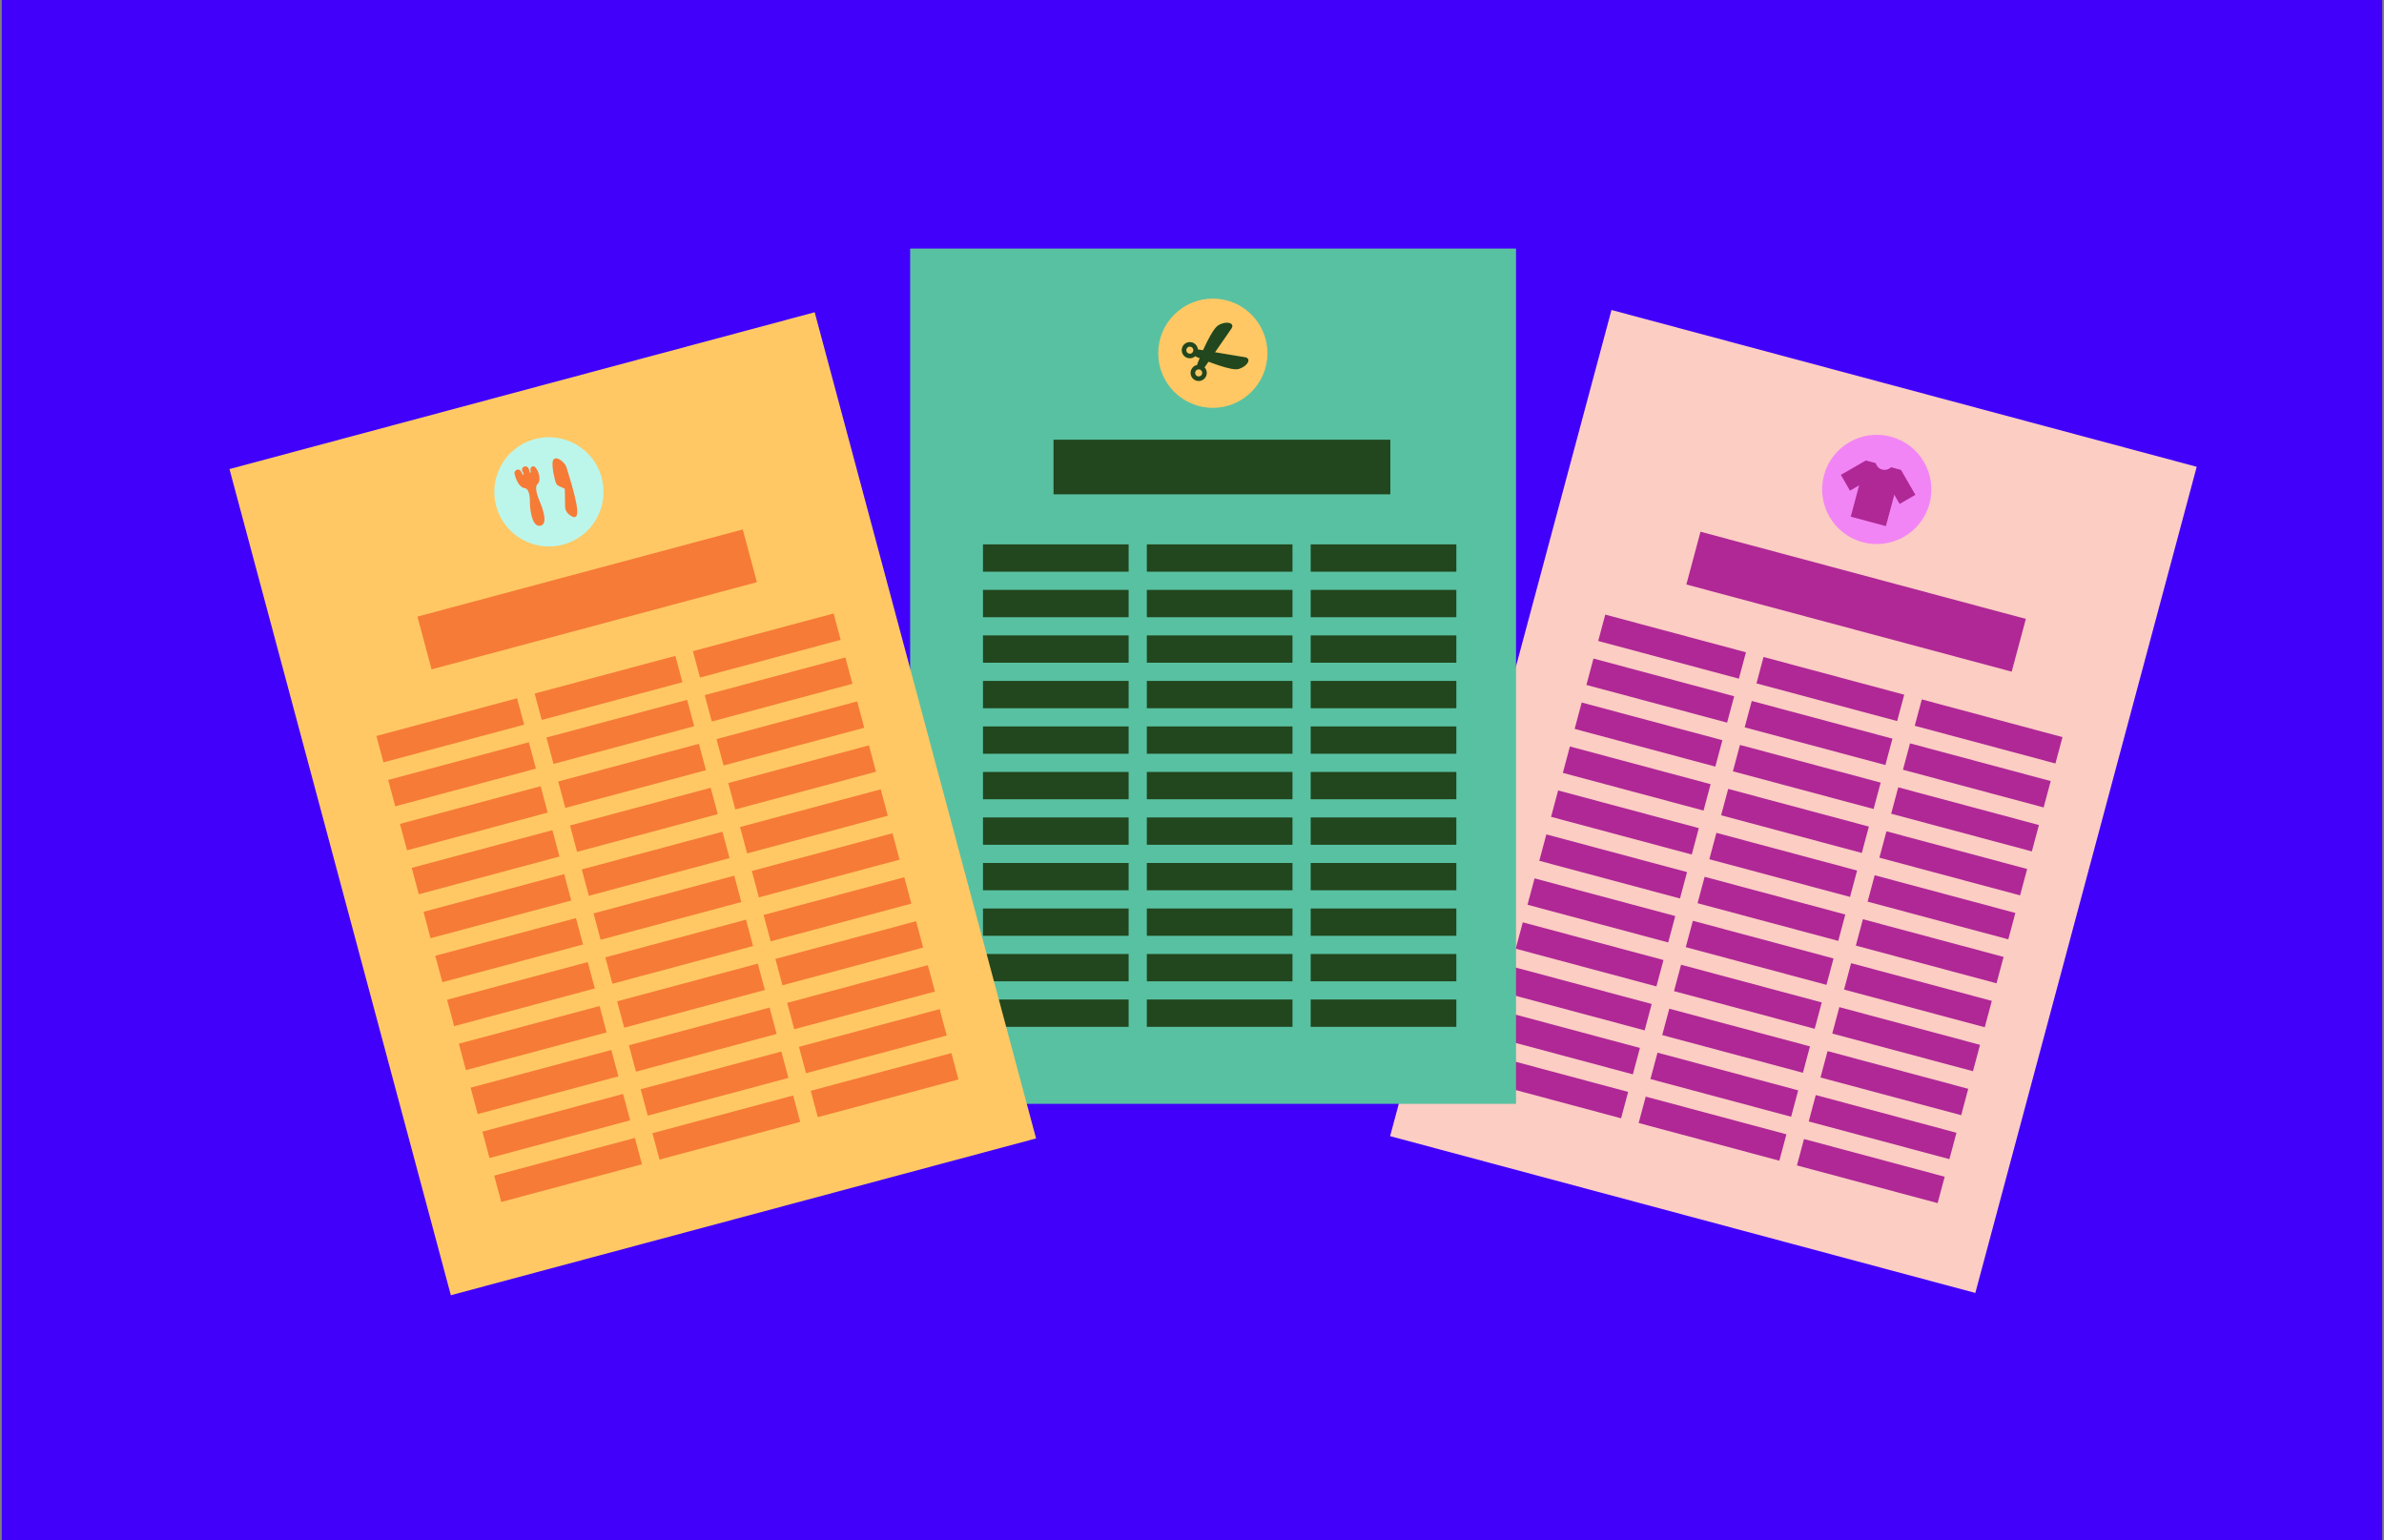
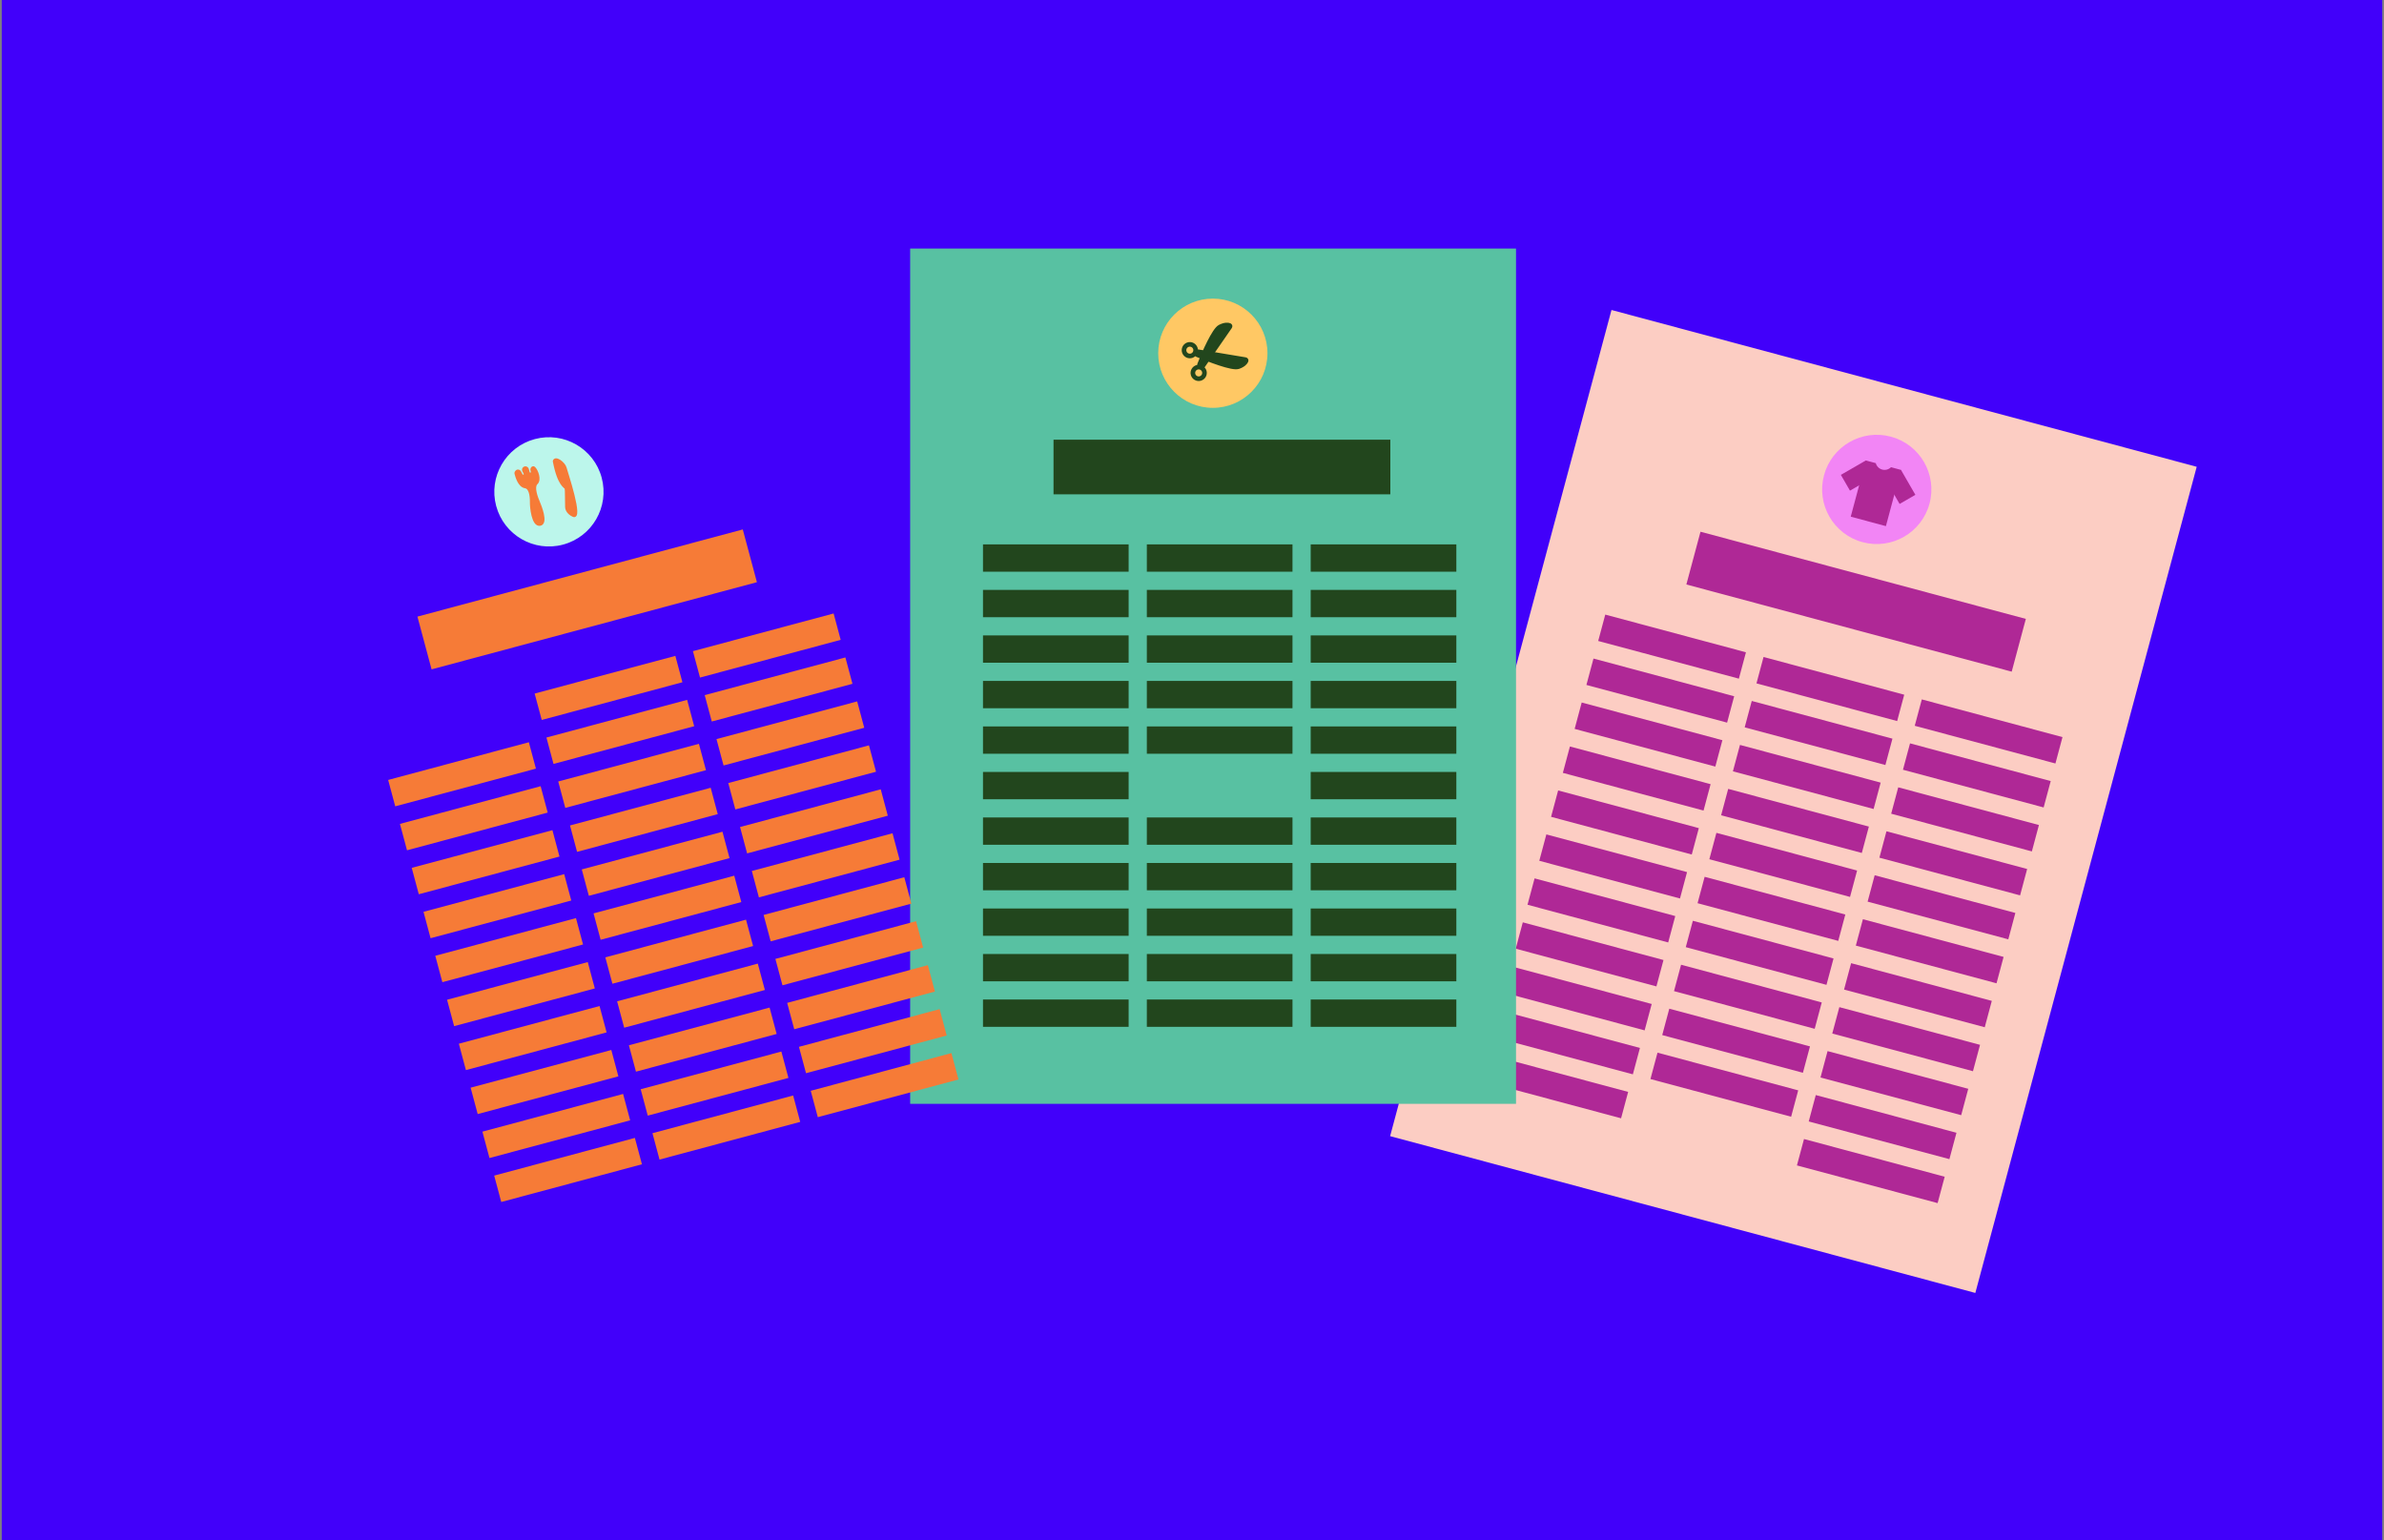
<svg xmlns="http://www.w3.org/2000/svg" width="681" height="440" viewBox="0 0 681 440" fill="none">
  <rect x="0" y="0" width="681" height="440" fill="#808080" stroke="none" />
  <rect width="680" height="440" transform="translate(0.5)" fill="#4100FA" />
  <rect x="460.329" y="88.553" width="173.067" height="244.33" transform="rotate(15 460.329 88.553)" fill="#FCCDC3" />
  <circle cx="536.104" cy="139.813" r="15.602" transform="rotate(15 536.104 139.813)" fill="#F285F5" />
  <rect x="538.518" y="136.832" width="5.201" height="8.227" transform="rotate(-30 538.518 136.832)" fill="#AF2896" />
  <rect x="532.974" y="131.541" width="5.201" height="8.227" transform="rotate(60 532.974 131.541)" fill="#AF2896" />
  <path fill-rule="evenodd" clip-rule="evenodd" d="M535.821 132.302L532.974 131.539L528.67 147.601L538.717 150.293L543.021 134.231L540.174 133.468C539.538 134.103 538.591 134.391 537.661 134.142C536.731 133.893 536.054 133.17 535.821 132.302Z" fill="#AF2896" />
  <rect x="458.55" y="175.568" width="41.605" height="7.801" transform="rotate(15 458.55 175.568)" fill="#AF2896" />
  <rect x="503.761" y="187.682" width="41.605" height="7.801" transform="rotate(15 503.761 187.682)" fill="#AF2896" />
  <rect x="548.972" y="199.797" width="41.605" height="7.801" transform="rotate(15 548.972 199.797)" fill="#AF2896" />
  <rect x="455.185" y="188.127" width="41.605" height="7.801" transform="rotate(15 455.185 188.127)" fill="#AF2896" />
  <rect x="500.396" y="200.241" width="41.605" height="7.801" transform="rotate(15 500.396 200.241)" fill="#AF2896" />
  <rect x="545.607" y="212.355" width="41.605" height="7.801" transform="rotate(15 545.607 212.355)" fill="#AF2896" />
  <rect x="451.82" y="200.685" width="41.605" height="7.801" transform="rotate(15 451.82 200.685)" fill="#AF2896" />
  <rect x="497.031" y="212.8" width="41.605" height="7.801" transform="rotate(15 497.031 212.8)" fill="#AF2896" />
  <rect x="542.242" y="224.914" width="41.605" height="7.801" transform="rotate(15 542.242 224.914)" fill="#AF2896" />
  <rect x="448.454" y="213.244" width="41.605" height="7.801" transform="rotate(15 448.454 213.244)" fill="#AF2896" />
  <rect x="493.665" y="225.358" width="41.605" height="7.801" transform="rotate(15 493.665 225.358)" fill="#AF2896" />
  <rect x="538.876" y="237.473" width="41.605" height="7.801" transform="rotate(15 538.876 237.473)" fill="#AF2896" />
  <rect x="445.089" y="225.803" width="41.605" height="7.801" transform="rotate(15 445.089 225.803)" fill="#AF2896" />
  <rect x="490.3" y="237.917" width="41.605" height="7.801" transform="rotate(15 490.3 237.917)" fill="#AF2896" />
  <rect x="535.511" y="250.031" width="41.605" height="7.801" transform="rotate(15 535.511 250.031)" fill="#AF2896" />
  <rect x="441.724" y="238.361" width="41.605" height="7.801" transform="rotate(15 441.724 238.361)" fill="#AF2896" />
  <rect x="486.935" y="250.476" width="41.605" height="7.801" transform="rotate(15 486.935 250.476)" fill="#AF2896" />
  <rect x="532.146" y="262.59" width="41.605" height="7.801" transform="rotate(15 532.146 262.59)" fill="#AF2896" />
  <rect x="438.359" y="250.92" width="41.605" height="7.801" transform="rotate(15 438.359 250.92)" fill="#AF2896" />
  <rect x="483.57" y="263.034" width="41.605" height="7.801" transform="rotate(15 483.57 263.034)" fill="#AF2896" />
  <rect x="528.781" y="275.148" width="41.605" height="7.801" transform="rotate(15 528.781 275.148)" fill="#AF2896" />
  <rect x="434.994" y="263.478" width="41.605" height="7.801" transform="rotate(15 434.994 263.478)" fill="#AF2896" />
  <rect x="480.205" y="275.593" width="41.605" height="7.801" transform="rotate(15 480.205 275.593)" fill="#AF2896" />
  <rect x="525.416" y="287.707" width="41.605" height="7.801" transform="rotate(15 525.416 287.707)" fill="#AF2896" />
  <rect x="431.629" y="276.037" width="41.605" height="7.801" transform="rotate(15 431.629 276.037)" fill="#AF2896" />
  <rect x="476.84" y="288.151" width="41.605" height="7.801" transform="rotate(15 476.84 288.151)" fill="#AF2896" />
  <rect x="522.051" y="300.266" width="41.605" height="7.801" transform="rotate(15 522.051 300.266)" fill="#AF2896" />
  <rect x="428.264" y="288.596" width="41.605" height="7.801" transform="rotate(15 428.264 288.596)" fill="#AF2896" />
  <rect x="473.475" y="300.71" width="41.605" height="7.801" transform="rotate(15 473.475 300.71)" fill="#AF2896" />
  <rect x="518.686" y="312.824" width="41.605" height="7.801" transform="rotate(15 518.686 312.824)" fill="#AF2896" />
  <rect x="424.899" y="301.154" width="41.605" height="7.801" transform="rotate(15 424.899 301.154)" fill="#AF2896" />
-   <rect x="470.11" y="313.269" width="41.605" height="7.801" transform="rotate(15 470.11 313.269)" fill="#AF2896" />
  <rect x="515.321" y="325.383" width="41.605" height="7.801" transform="rotate(15 515.321 325.383)" fill="#AF2896" />
  <rect x="485.755" y="151.898" width="96.212" height="15.602" transform="rotate(15 485.755 151.898)" fill="#AF2896" />
  <rect x="259.99" y="71" width="173.067" height="244.33" fill="#58C1A2" />
  <circle cx="346.452" cy="100.905" r="15.602" fill="#FFC864" />
  <rect x="280.793" y="155.512" width="41.605" height="7.801" fill="#22461D" />
  <rect x="327.599" y="155.512" width="41.605" height="7.801" fill="#22461D" />
  <rect x="374.405" y="155.512" width="41.605" height="7.801" fill="#22461D" />
  <rect x="280.793" y="168.513" width="41.605" height="7.801" fill="#22461D" />
  <rect x="327.599" y="168.513" width="41.605" height="7.801" fill="#22461D" />
  <rect x="374.405" y="168.513" width="41.605" height="7.801" fill="#22461D" />
  <rect x="280.793" y="181.515" width="41.605" height="7.801" fill="#22461D" />
  <rect x="327.599" y="181.515" width="41.605" height="7.801" fill="#22461D" />
  <rect x="374.405" y="181.515" width="41.605" height="7.801" fill="#22461D" />
  <rect x="280.793" y="194.517" width="41.605" height="7.801" fill="#22461D" />
  <rect x="327.599" y="194.517" width="41.605" height="7.801" fill="#22461D" />
  <rect x="374.405" y="194.517" width="41.605" height="7.801" fill="#22461D" />
  <rect x="280.793" y="207.518" width="41.605" height="7.801" fill="#22461D" />
  <rect x="327.599" y="207.518" width="41.605" height="7.801" fill="#22461D" />
  <rect x="374.405" y="207.518" width="41.605" height="7.801" fill="#22461D" />
  <rect x="280.793" y="220.52" width="41.605" height="7.801" fill="#22461D" />
-   <rect x="327.599" y="220.52" width="41.605" height="7.801" fill="#22461D" />
  <rect x="374.405" y="220.52" width="41.605" height="7.801" fill="#22461D" />
  <rect x="280.793" y="233.521" width="41.605" height="7.801" fill="#22461D" />
  <rect x="327.599" y="233.521" width="41.605" height="7.801" fill="#22461D" />
  <rect x="374.405" y="233.521" width="41.605" height="7.801" fill="#22461D" />
  <rect x="280.793" y="246.523" width="41.605" height="7.801" fill="#22461D" />
  <rect x="327.599" y="246.523" width="41.605" height="7.801" fill="#22461D" />
  <rect x="374.405" y="246.523" width="41.605" height="7.801" fill="#22461D" />
  <rect x="280.793" y="259.525" width="41.605" height="7.801" fill="#22461D" />
  <rect x="327.599" y="259.525" width="41.605" height="7.801" fill="#22461D" />
  <rect x="374.405" y="259.525" width="41.605" height="7.801" fill="#22461D" />
  <rect x="280.793" y="272.526" width="41.605" height="7.801" fill="#22461D" />
  <rect x="327.599" y="272.526" width="41.605" height="7.801" fill="#22461D" />
  <rect x="374.405" y="272.526" width="41.605" height="7.801" fill="#22461D" />
  <rect x="280.793" y="285.528" width="41.605" height="7.801" fill="#22461D" />
  <rect x="327.599" y="285.528" width="41.605" height="7.801" fill="#22461D" />
  <rect x="374.405" y="285.528" width="41.605" height="7.801" fill="#22461D" />
  <rect x="300.945" y="125.607" width="96.212" height="15.602" fill="#22461D" />
  <circle r="1.659" transform="matrix(0.854 -0.521 -0.521 -0.854 339.879 100.033)" stroke="#22461D" stroke-width="1.313" />
  <path d="M355.742 102.729L342.237 100.477C342.084 100.452 341.933 100.536 341.875 100.68L341.788 100.899C341.72 101.066 341.8 101.257 341.966 101.327C345.231 102.692 352.014 105.357 353.747 104.751C355.192 104.244 355.782 103.526 355.963 103.059C356.024 102.904 355.906 102.756 355.742 102.729Z" fill="#22461D" stroke="#22461D" stroke-width="1.313" stroke-linecap="round" />
  <circle cx="342.41" cy="106.528" r="1.659" transform="rotate(-15 342.41 106.528)" stroke="#22461D" stroke-width="1.313" />
  <path d="M351.316 93.353L343.597 104.511C343.517 104.628 343.371 104.68 343.234 104.641L342.881 104.54C342.695 104.487 342.594 104.287 342.664 104.106C343.944 100.799 346.851 94.236 348.48 93.402C349.841 92.706 350.768 92.773 351.231 92.963C351.387 93.026 351.412 93.215 351.316 93.353Z" fill="#22461D" stroke="#22461D" stroke-width="1.313" stroke-linecap="round" />
-   <rect x="65.55" y="133.996" width="173.067" height="244.33" transform="rotate(-15 65.55 133.996)" fill="#FFC864" />
  <circle cx="156.805" cy="140.503" r="15.602" transform="rotate(-15 156.805 140.503)" fill="#BCF6EB" />
-   <rect x="107.517" y="210.244" width="41.605" height="7.801" transform="rotate(-15 107.517 210.244)" fill="#F67B37" />
  <rect x="152.728" y="198.13" width="41.605" height="7.801" transform="rotate(-15 152.728 198.13)" fill="#F67B37" />
  <rect x="197.939" y="186.016" width="41.605" height="7.801" transform="rotate(-15 197.939 186.016)" fill="#F67B37" />
  <rect x="110.882" y="222.803" width="41.605" height="7.801" transform="rotate(-15 110.882 222.803)" fill="#F67B37" />
  <rect x="156.093" y="210.688" width="41.605" height="7.801" transform="rotate(-15 156.093 210.688)" fill="#F67B37" />
  <rect x="201.304" y="198.574" width="41.605" height="7.801" transform="rotate(-15 201.304 198.574)" fill="#F67B37" />
  <rect x="114.247" y="235.361" width="41.605" height="7.801" transform="rotate(-15 114.247 235.361)" fill="#F67B37" />
  <rect x="159.458" y="223.247" width="41.605" height="7.801" transform="rotate(-15 159.458 223.247)" fill="#F67B37" />
  <rect x="204.669" y="211.133" width="41.605" height="7.801" transform="rotate(-15 204.669 211.133)" fill="#F67B37" />
  <rect x="117.612" y="247.92" width="41.605" height="7.801" transform="rotate(-15 117.612 247.92)" fill="#F67B37" />
  <rect x="162.823" y="235.806" width="41.605" height="7.801" transform="rotate(-15 162.823 235.806)" fill="#F67B37" />
  <rect x="208.034" y="223.691" width="41.605" height="7.801" transform="rotate(-15 208.034 223.691)" fill="#F67B37" />
  <rect x="120.977" y="260.479" width="41.605" height="7.801" transform="rotate(-15 120.977 260.479)" fill="#F67B37" />
  <rect x="166.188" y="248.364" width="41.605" height="7.801" transform="rotate(-15 166.188 248.364)" fill="#F67B37" />
  <rect x="211.399" y="236.25" width="41.605" height="7.801" transform="rotate(-15 211.399 236.25)" fill="#F67B37" />
  <rect x="124.342" y="273.037" width="41.605" height="7.801" transform="rotate(-15 124.342 273.037)" fill="#F67B37" />
  <rect x="169.553" y="260.923" width="41.605" height="7.801" transform="rotate(-15 169.553 260.923)" fill="#F67B37" />
  <rect x="214.764" y="248.809" width="41.605" height="7.801" transform="rotate(-15 214.764 248.809)" fill="#F67B37" />
  <rect x="127.707" y="285.596" width="41.605" height="7.801" transform="rotate(-15 127.707 285.596)" fill="#F67B37" />
  <rect x="172.918" y="273.482" width="41.605" height="7.801" transform="rotate(-15 172.918 273.482)" fill="#F67B37" />
  <rect x="218.129" y="261.367" width="41.605" height="7.801" transform="rotate(-15 218.129 261.367)" fill="#F67B37" />
  <rect x="131.072" y="298.154" width="41.605" height="7.801" transform="rotate(-15 131.072 298.154)" fill="#F67B37" />
  <rect x="176.283" y="286.04" width="41.605" height="7.801" transform="rotate(-15 176.283 286.04)" fill="#F67B37" />
  <rect x="221.494" y="273.926" width="41.605" height="7.801" transform="rotate(-15 221.494 273.926)" fill="#F67B37" />
  <rect x="134.437" y="310.713" width="41.605" height="7.801" transform="rotate(-15 134.437 310.713)" fill="#F67B37" />
  <rect x="179.648" y="298.599" width="41.605" height="7.801" transform="rotate(-15 179.648 298.599)" fill="#F67B37" />
  <rect x="224.859" y="286.484" width="41.605" height="7.801" transform="rotate(-15 224.859 286.484)" fill="#F67B37" />
  <rect x="137.802" y="323.272" width="41.605" height="7.801" transform="rotate(-15 137.802 323.272)" fill="#F67B37" />
  <rect x="183.013" y="311.157" width="41.605" height="7.801" transform="rotate(-15 183.013 311.157)" fill="#F67B37" />
  <rect x="228.224" y="299.043" width="41.605" height="7.801" transform="rotate(-15 228.224 299.043)" fill="#F67B37" />
  <rect x="141.167" y="335.83" width="41.605" height="7.801" transform="rotate(-15 141.167 335.83)" fill="#F67B37" />
  <rect x="186.378" y="323.716" width="41.605" height="7.801" transform="rotate(-15 186.378 323.716)" fill="#F67B37" />
  <rect x="231.589" y="311.602" width="41.605" height="7.801" transform="rotate(-15 231.589 311.602)" fill="#F67B37" />
  <rect x="119.243" y="176.143" width="96.212" height="15.602" transform="rotate(-15 119.243 176.143)" fill="#F67B37" />
-   <path d="M161.753 144.874C161.81 146.193 163.077 147.051 163.703 147.315C166.459 148.614 161.891 135.022 161.521 133.639C161.15 132.257 158.601 130.347 158.234 131.742C157.867 133.137 158.759 137.157 159.163 137.975C159.568 138.793 161.481 139.021 161.62 139.539C161.759 140.058 161.682 143.227 161.753 144.874Z" fill="#F67B37" stroke="#F67B37" stroke-width="0.65" stroke-linecap="round" />
+   <path d="M161.753 144.874C161.81 146.193 163.077 147.051 163.703 147.315C166.459 148.614 161.891 135.022 161.521 133.639C161.15 132.257 158.601 130.347 158.234 131.742C159.568 138.793 161.481 139.021 161.62 139.539C161.759 140.058 161.682 143.227 161.753 144.874Z" fill="#F67B37" stroke="#F67B37" stroke-width="0.65" stroke-linecap="round" />
  <path fill-rule="evenodd" clip-rule="evenodd" d="M150.706 134.06C150.616 133.726 150.291 133.511 149.955 133.59C149.549 133.685 149.364 134.142 149.559 134.511L149.911 135.175C150.05 135.437 149.95 135.761 149.688 135.9C149.426 136.039 149.101 135.939 148.963 135.677L148.53 134.86C148.344 134.51 147.891 134.359 147.601 134.63C147.379 134.839 147.269 135.058 147.327 135.273C147.578 136.212 148.285 138.848 150.025 139.123C151.765 139.397 151.742 142.743 151.727 143.691C151.711 144.684 152.15 150.198 154.254 149.837C156.358 149.477 154.271 144.402 153.86 143.438C153.385 142.324 152.099 139.122 153.262 138.07C154.336 137.098 153.44 134.491 152.603 133.675C152.589 133.662 152.575 133.649 152.559 133.636C152.183 133.336 151.764 133.862 151.889 134.327L151.99 134.705C152.066 134.991 151.897 135.285 151.61 135.362C151.324 135.439 151.03 135.269 150.953 134.982L150.706 134.06Z" fill="#F67B37" />
  <path d="M149.911 135.175L150.227 135.007L150.227 135.007L149.911 135.175ZM149.688 135.9L149.856 136.216L149.856 136.216L149.688 135.9ZM148.963 135.677L149.279 135.51L148.963 135.677ZM150.025 139.123L150.081 138.769L150.025 139.123ZM151.727 143.691L151.369 143.685L151.727 143.691ZM154.254 149.837L154.314 150.19L154.254 149.837ZM153.86 143.438L154.189 143.297L153.86 143.438ZM153.262 138.07L153.502 138.335L153.262 138.07ZM152.603 133.675L152.853 133.419L152.853 133.419L152.603 133.675ZM150.953 134.982L151.299 134.89L150.953 134.982ZM149.243 134.678L149.595 135.342L150.227 135.007L149.875 134.343L149.243 134.678ZM149.595 135.342C149.641 135.43 149.608 135.538 149.52 135.584L149.856 136.216C150.292 135.985 150.458 135.444 150.227 135.007L149.595 135.342ZM149.52 135.584C149.433 135.63 149.325 135.597 149.279 135.51L148.646 135.845C148.878 136.281 149.419 136.448 149.856 136.216L149.52 135.584ZM149.279 135.51L148.846 134.693L148.213 135.028L148.646 135.845L149.279 135.51ZM147.357 134.369C147.101 134.609 146.872 134.957 146.981 135.366L147.673 135.181C147.667 135.159 147.656 135.069 147.846 134.891L147.357 134.369ZM146.981 135.366C147.107 135.833 147.355 136.763 147.801 137.613C148.24 138.449 148.924 139.311 149.969 139.476L150.081 138.769C149.386 138.659 148.847 138.066 148.435 137.281C148.03 136.51 147.799 135.652 147.673 135.181L146.981 135.366ZM149.969 139.476C150.28 139.525 150.526 139.708 150.729 140.016C150.936 140.33 151.084 140.755 151.184 141.229C151.385 142.174 151.377 143.212 151.369 143.685L152.085 143.697C152.092 143.222 152.103 142.113 151.884 141.08C151.775 140.564 151.603 140.042 151.326 139.622C151.044 139.195 150.641 138.857 150.081 138.769L149.969 139.476ZM151.369 143.685C151.361 144.21 151.47 145.868 151.849 147.36C152.038 148.103 152.302 148.839 152.676 149.373C153.053 149.913 153.596 150.313 154.314 150.19L154.194 149.484C153.86 149.542 153.559 149.387 153.263 148.963C152.963 148.535 152.724 147.898 152.542 147.183C152.18 145.76 152.077 144.165 152.085 143.697L151.369 143.685ZM154.314 150.19C154.658 150.131 154.934 149.97 155.135 149.725C155.33 149.487 155.437 149.191 155.49 148.882C155.596 148.271 155.507 147.517 155.35 146.788C155.032 145.318 154.395 143.782 154.189 143.297L153.53 143.578C153.735 144.058 154.348 145.541 154.65 146.939C154.803 147.644 154.867 148.288 154.785 148.76C154.745 148.992 154.673 149.159 154.581 149.271C154.495 149.377 154.376 149.453 154.194 149.484L154.314 150.19ZM154.189 143.297C153.953 142.744 153.524 141.691 153.296 140.654C153.182 140.135 153.123 139.64 153.155 139.223C153.187 138.804 153.307 138.512 153.502 138.335L153.022 137.805C152.636 138.154 152.48 138.657 152.441 139.169C152.402 139.684 152.476 140.256 152.597 140.808C152.84 141.914 153.292 143.018 153.53 143.578L154.189 143.297ZM153.502 138.335C153.851 138.019 154.023 137.585 154.084 137.137C154.146 136.689 154.102 136.202 153.998 135.737C153.795 134.819 153.337 133.891 152.853 133.419L152.353 133.931C152.706 134.275 153.115 135.058 153.3 135.892C153.391 136.302 153.422 136.7 153.375 137.04C153.329 137.379 153.209 137.635 153.022 137.805L153.502 138.335ZM152.853 133.419C152.83 133.397 152.807 133.376 152.782 133.356L152.336 133.916C152.343 133.921 152.349 133.926 152.353 133.931L152.853 133.419ZM151.543 134.419L151.644 134.797L152.335 134.612L152.234 134.234L151.543 134.419ZM151.644 134.797C151.67 134.893 151.613 134.991 151.518 135.016L151.703 135.707C152.18 135.58 152.463 135.089 152.335 134.612L151.644 134.797ZM151.518 135.016C151.422 135.042 151.324 134.985 151.299 134.89L150.607 135.075C150.735 135.552 151.226 135.835 151.703 135.707L151.518 135.016ZM151.299 134.89L151.051 133.967L150.36 134.152L150.607 135.075L151.299 134.89ZM152.782 133.356C152.617 133.225 152.421 133.167 152.222 133.199C152.032 133.229 151.878 133.335 151.77 133.456C151.557 133.693 151.448 134.064 151.543 134.419L152.234 134.234C152.205 134.125 152.243 134.001 152.303 133.934C152.33 133.903 152.344 133.904 152.335 133.906C152.316 133.909 152.313 133.897 152.336 133.916L152.782 133.356ZM149.873 133.242C149.218 133.395 148.948 134.122 149.243 134.678L149.875 134.343C149.78 134.163 149.88 133.975 150.037 133.938L149.873 133.242ZM148.846 134.693C148.708 134.432 148.469 134.241 148.199 134.167C147.923 134.091 147.604 134.137 147.357 134.369L147.846 134.891C147.888 134.852 147.94 134.838 148.009 134.857C148.085 134.878 148.166 134.938 148.213 135.028L148.846 134.693ZM150.037 133.938C150.167 133.908 150.316 133.988 150.36 134.152L151.051 133.967C150.917 133.465 150.415 133.115 149.873 133.242L150.037 133.938Z" fill="#F67B37" />
</svg>